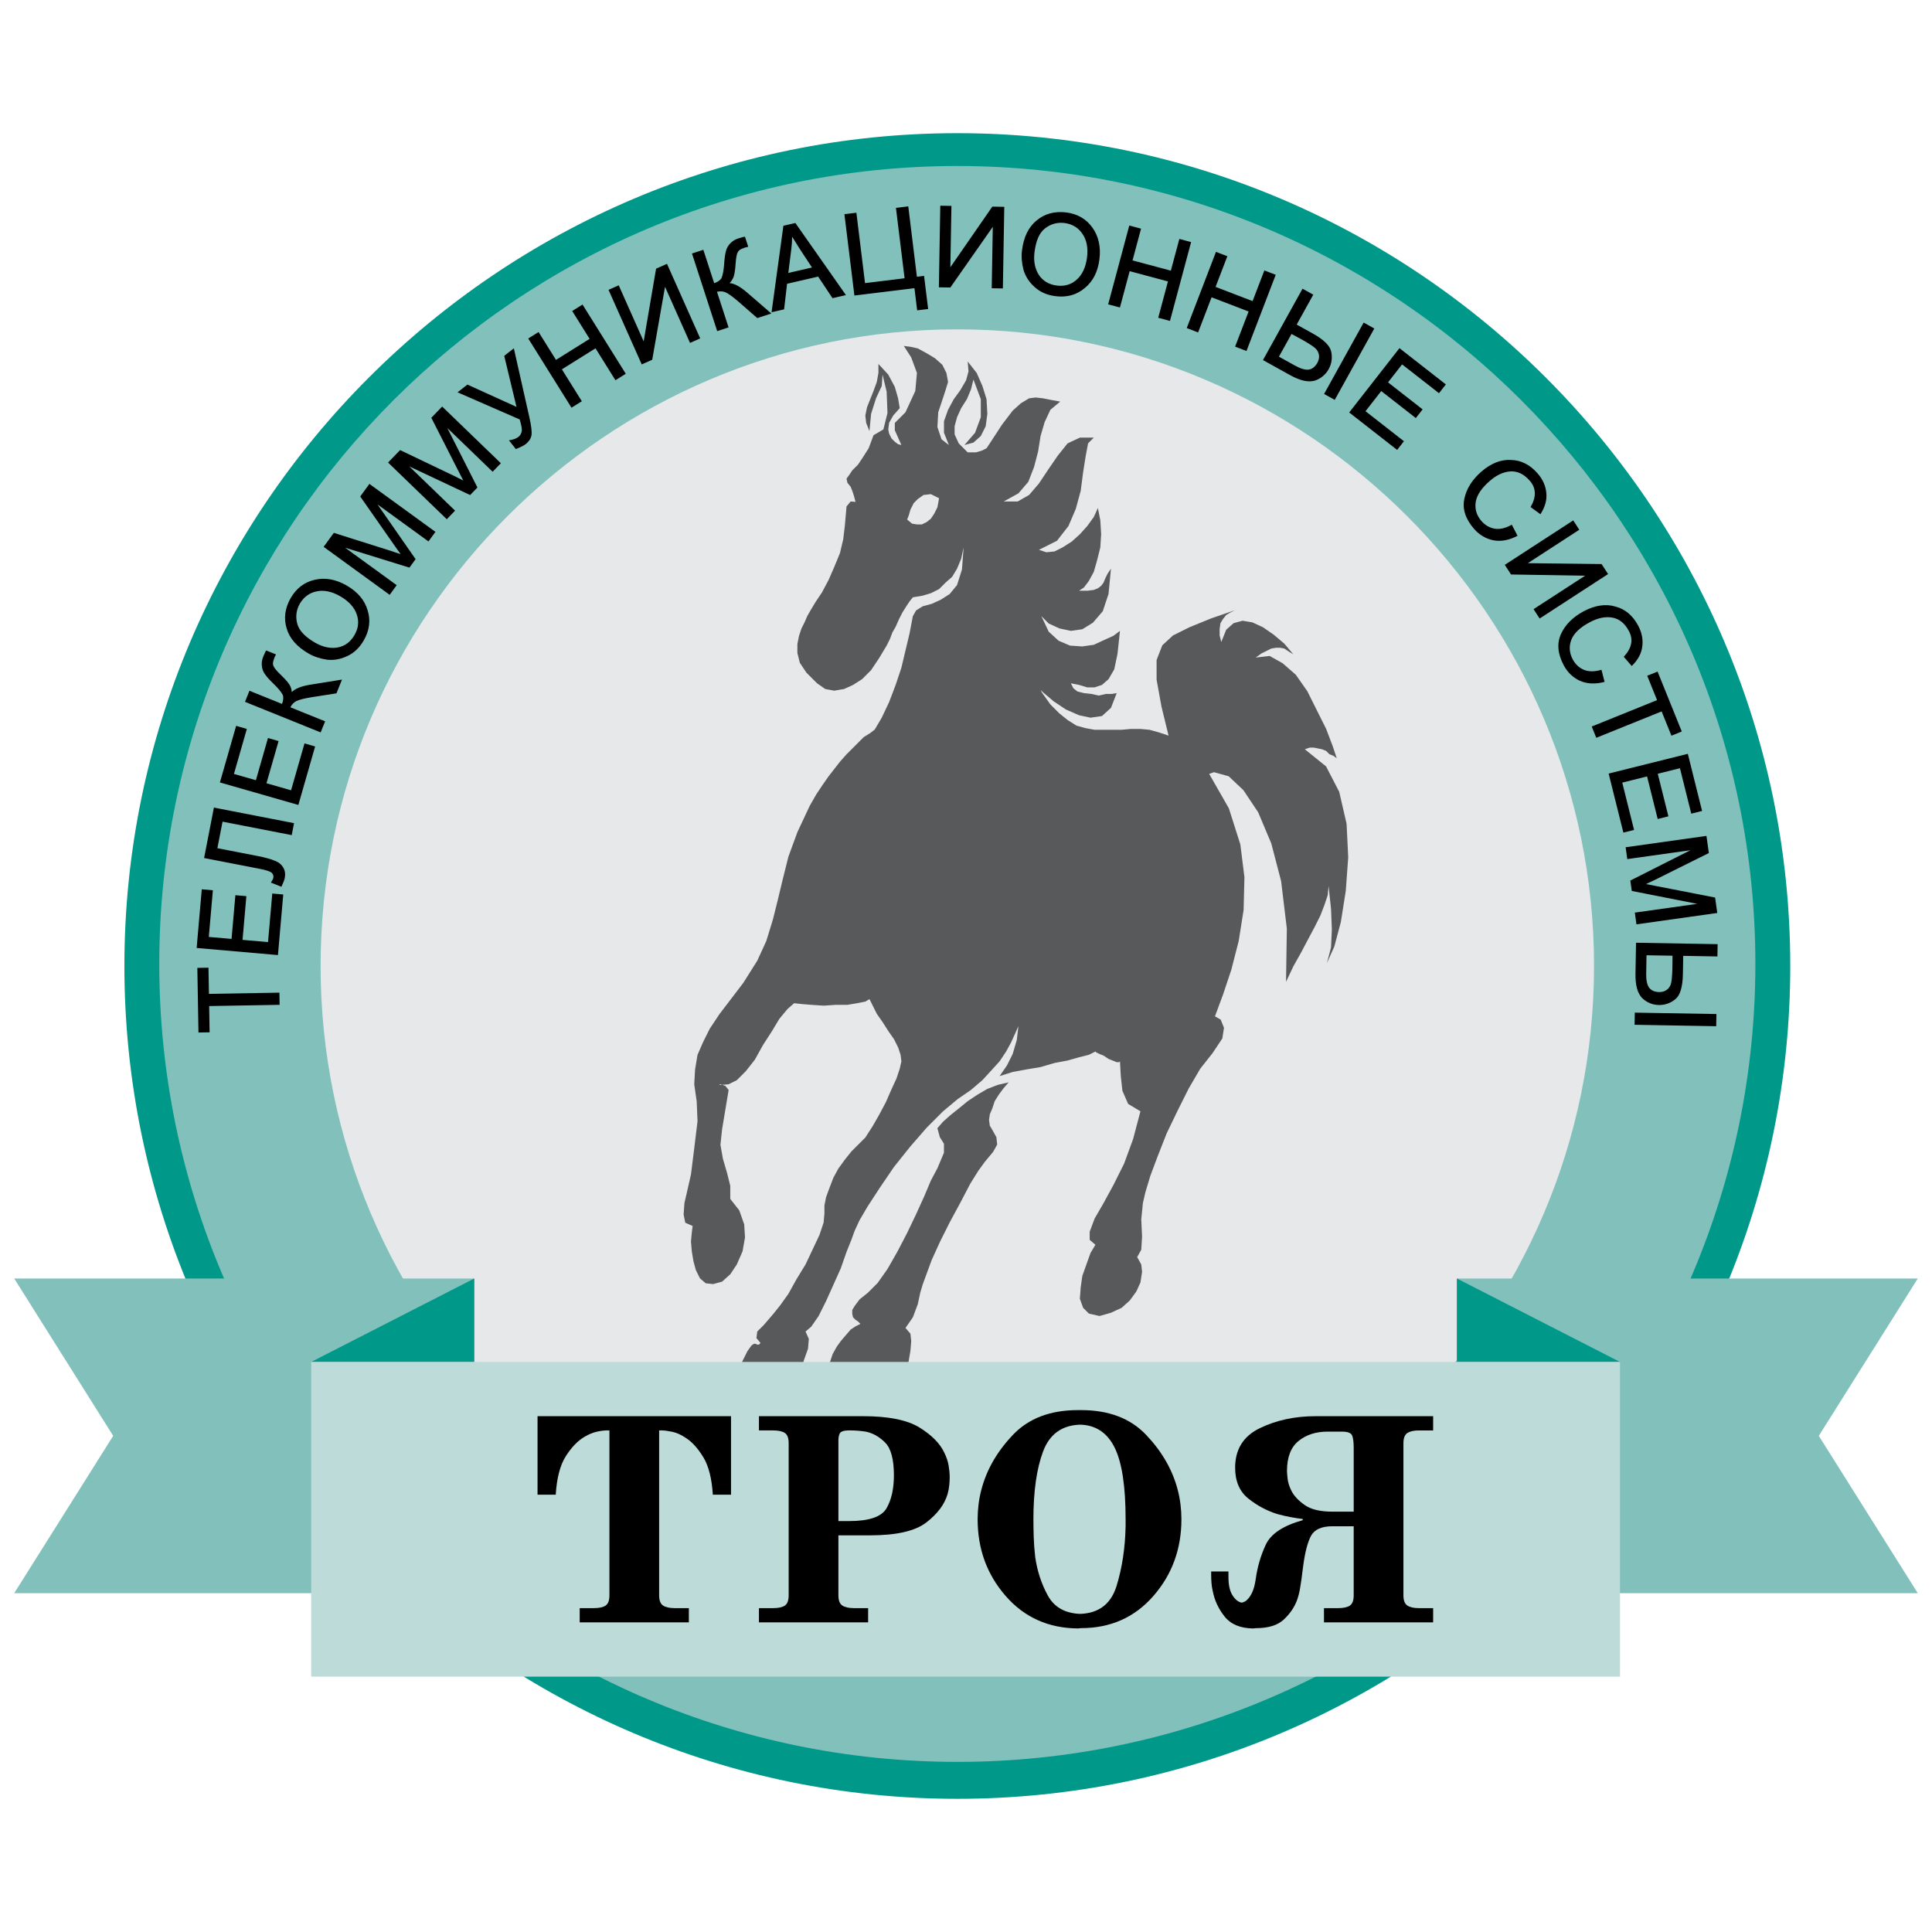
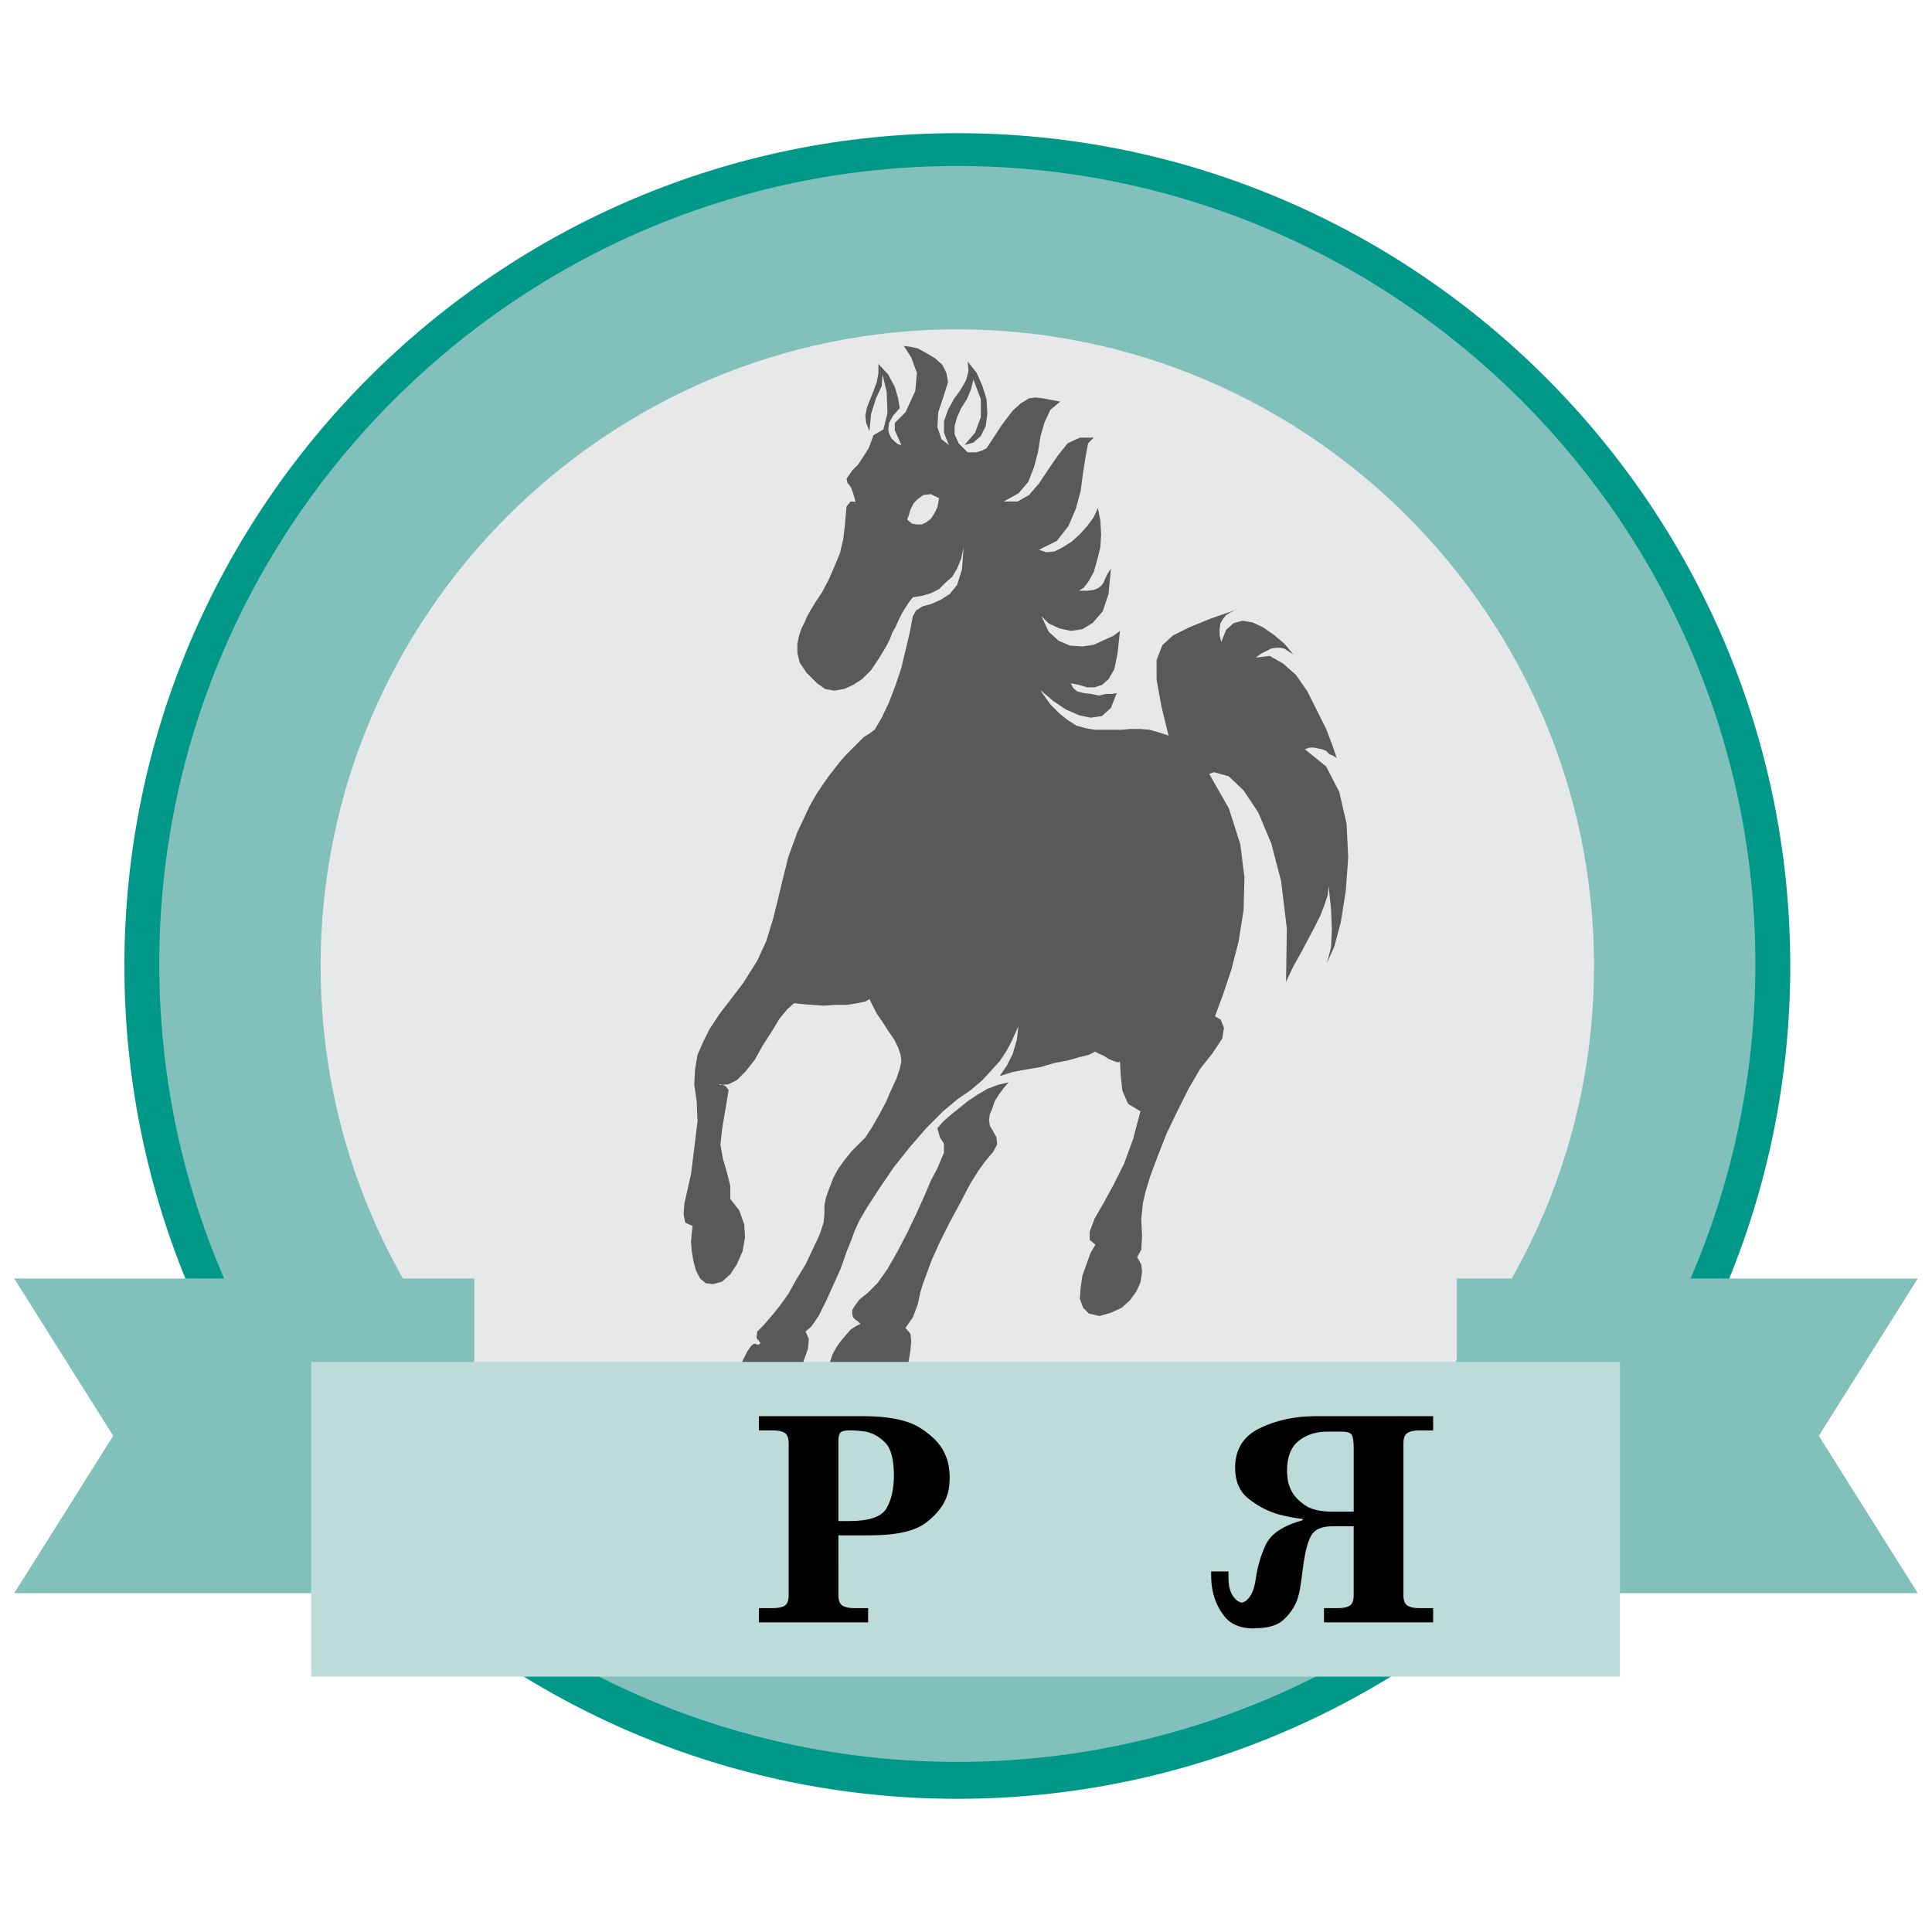
<svg xmlns="http://www.w3.org/2000/svg" version="1.0" id="Layer_1" x="0px" y="0px" width="192.756px" height="192.756px" viewBox="0 0 192.756 192.756" enable-background="new 0 0 192.756 192.756" xml:space="preserve">
  <g>
    <polygon fill-rule="evenodd" clip-rule="evenodd" fill="#FFFFFF" points="0,0 192.756,0 192.756,192.756 0,192.756 0,0  " />
    <path fill-rule="evenodd" clip-rule="evenodd" fill="#009889" d="M95.513,13.287c45.771,0,83.102,37.326,83.102,83.09   c0,45.765-37.331,83.091-83.102,83.091s-83.102-37.326-83.102-83.091C12.411,50.613,49.742,13.287,95.513,13.287L95.513,13.287z" />
    <path fill-rule="evenodd" clip-rule="evenodd" fill="#82C0BB" d="M95.512,16.562c43.853,0,79.622,35.763,79.622,79.611   c0,43.848-35.769,79.611-79.622,79.611c-43.854,0-79.622-35.763-79.622-79.611C15.891,52.325,51.659,16.562,95.512,16.562   L95.512,16.562z" />
    <path fill-rule="evenodd" clip-rule="evenodd" fill="#E7E8E9" d="M95.512,32.859c34.989,0,63.526,28.534,63.526,63.518   c0,34.984-28.537,63.518-63.526,63.518s-63.526-28.533-63.526-63.518C31.986,61.393,60.523,32.859,95.512,32.859L95.512,32.859z" />
    <path fill-rule="evenodd" clip-rule="evenodd" fill="#58595B" d="M82.601,136.734l0.223-0.894l0.245-0.735l0.408-0.735l0.409-0.571   l0.49-0.572l0.49-0.572l0.49-0.326l0.49-0.245l-0.245-0.245l-0.245-0.163l-0.245-0.246l-0.082-0.326v-0.408l0.246-0.409l0.49-0.653   l0.817-0.653l0.98-0.98l0.98-1.389l0.98-1.716l0.98-1.879l0.898-1.879l0.817-1.798l0.653-1.552l0.653-1.226l0.654-1.553v-0.898   l-0.408-0.653l-0.246-0.898l0.572-0.654l0.735-0.653l0.817-0.653l0.898-0.735l0.981-0.653l0.979-0.572l1.062-0.408l1.062-0.245   l-0.491,0.571l-0.489,0.654l-0.409,0.653L99,110.597l-0.245,0.571l-0.081,0.572l0.081,0.572L99,112.721l0.409,0.735l0.081,0.735   l-0.408,0.735l-0.817,0.979l-0.653,0.899l-0.817,1.307l-0.98,1.879l-1.062,1.961l-0.98,1.961l-0.817,1.798l-0.572,1.552   l-0.327,0.898l-0.245,0.817l-0.245,1.144l-0.49,1.307l-0.735,1.062l0.49,0.572l0.082,0.735l-0.082,0.98l-0.223,1.302l-0.327,0.245   l-0.735,0.327l-0.899,0.244l-1.144,0.082l-1.226,0.082h-1.226l-1.307-0.164L82.601,136.734L82.601,136.734z M90.504,51.834   l0.163-0.409l0.164-0.572l0.327-0.653l0.409-0.408l0.572-0.409l0.735-0.082l0.817,0.409l-0.164,0.899L93.2,51.262l-0.327,0.49   l-0.409,0.327l-0.49,0.245h-0.49l-0.49-0.082L90.504,51.834L90.504,51.834z M85.355,50.07l-0.488-0.034l-0.409,0.491l-0.163,1.878   l-0.164,1.389l-0.327,1.389l-0.572,1.389l-0.572,1.307l-0.653,1.226l-0.654,0.98l-0.49,0.817l-0.327,0.572l-0.245,0.572   l-0.327,0.653l-0.245,0.735l-0.164,0.817v0.898l0.245,0.98l0.654,0.98l1.062,1.062l0.817,0.572l0.898,0.164l0.98-0.164l0.899-0.409   l0.898-0.572l0.899-0.899l0.817-1.225l0.735-1.226l0.327-0.654l0.245-0.653l0.327-0.572l0.327-0.735l0.327-0.653l0.408-0.654   l0.327-0.49l0.327-0.408l0.98-0.164l0.817-0.245l0.817-0.409l0.654-0.653l0.653-0.572l0.49-0.817l0.408-0.98l0.246-1.144   l-0.164,2.206l-0.49,1.552l-0.735,0.898l-0.898,0.572l-0.898,0.409l-0.899,0.245l-0.653,0.408l-0.327,0.572l-0.327,1.715   l-0.409,1.716l-0.408,1.716l-0.572,1.715l-0.653,1.716l-0.735,1.552l-0.697,1.185l-0.447,0.347l-0.654,0.408l-0.898,0.899   l-0.817,0.817l-0.653,0.735l-0.572,0.735l-0.572,0.735l-0.572,0.817l-0.653,0.98l-0.653,1.144l-1.226,2.614l-0.898,2.451   l-0.572,2.288l-0.49,2.042l-0.49,1.961l-0.654,2.124l-0.898,1.961l-1.389,2.206l-1.307,1.715l-1.062,1.39l-0.98,1.471l-0.654,1.307   l-0.572,1.307l-0.245,1.471l-0.082,1.471l0.245,1.716l0.082,1.961l-0.326,2.695l-0.327,2.615l-0.408,1.797l-0.245,1.062   l-0.082,1.145l0.164,0.816l0.735,0.327l-0.082,0.653l-0.082,0.898l0.082,0.981l0.163,0.979l0.245,0.899l0.409,0.816l0.572,0.49   l0.735,0.082l0.898-0.245l0.817-0.735l0.653-0.98l0.572-1.307l0.245-1.39l-0.082-1.307l-0.49-1.39l-0.898-1.144v-1.307   l-0.327-1.308l-0.408-1.389l-0.246-1.389l0.164-1.552l0.245-1.471l0.245-1.471l0.164-0.98l-0.327-0.409l-0.491-0.163l-0.163,0.082   l0.98-0.082l0.817-0.408l0.898-0.898l0.899-1.144l0.817-1.471l0.899-1.39l0.735-1.225l0.817-0.98l0.653-0.572l0.735,0.082   l0.98,0.081l1.226,0.082l1.225-0.082h1.144l0.98-0.163l0.817-0.163l0.408-0.245l0.327,0.653l0.408,0.817l0.572,0.816l0.572,0.898   l0.572,0.817l0.409,0.817l0.245,0.734l0.082,0.654l-0.164,0.735l-0.327,0.98l-0.49,1.062l-0.572,1.308l-0.653,1.226l-0.654,1.144   l-0.735,1.144l-0.735,0.735l-0.654,0.653l-0.653,0.817l-0.654,0.898l-0.49,0.898l-0.409,1.062l-0.327,0.898l-0.164,0.817v0.816   l-0.082,0.898l-0.409,1.226l-0.654,1.389l-0.735,1.553l-0.899,1.471l-0.817,1.471l-0.817,1.144l-0.654,0.817l-0.98,1.144   l-0.654,0.653l-0.082,0.653l0.408,0.49l-0.164,0.164h-0.163l-0.163-0.082h-0.164l-0.246,0.163l-0.408,0.572l-0.49,0.98   l-0.654,1.852l0.735,0.082l0.817,0.081h0.817h0.98h0.817l0.899-0.163l0.735-0.245l0.572-0.245l0.409-1.443l0.408-1.144l0.082-0.98   l-0.327-0.735l0.572-0.49l0.735-1.062l0.735-1.47l0.735-1.635l0.735-1.634l0.571-1.634l0.49-1.226l0.327-0.898l0.49-1.062   l0.817-1.389l1.226-1.879l1.389-2.042l1.634-2.043l1.634-1.879l1.634-1.634l1.471-1.226l1.307-0.898l1.144-0.98l0.898-0.98   l0.817-0.898l0.653-0.98l0.49-0.898l0.408-0.899l0.327-0.735l-0.164,1.39l-0.408,1.389l-0.572,1.144l-0.734,1.062l1.307-0.409   l1.308-0.245l1.47-0.244l1.39-0.409l1.307-0.245l1.144-0.326l0.98-0.246l0.653-0.326l0.082,0.082l0.327,0.163l0.408,0.163   l0.49,0.327l0.408,0.163l0.409,0.163h0.245l0.081-0.081l0.082,1.471l0.163,1.471l0.572,1.307l1.226,0.735l-0.735,2.777   l-0.898,2.451l-1.062,2.124l-0.98,1.797l-0.898,1.553l-0.49,1.308v0.816l0.571,0.49l-0.49,0.817l-0.408,1.144l-0.408,1.144   l-0.163,1.144l-0.082,1.145l0.326,0.898l0.572,0.572l1.062,0.244l1.144-0.326l1.062-0.49l0.816-0.735l0.653-0.898l0.409-0.898   l0.163-1.062l-0.082-0.735l-0.408-0.735l0.408-0.735l0.082-1.307l-0.082-1.716l0.164-1.635l0.245-1.062l0.49-1.634l0.735-1.961   l0.898-2.287l1.062-2.206l1.145-2.288l1.144-1.96l1.226-1.553l0.979-1.471l0.164-1.062l-0.327-0.817l-0.571-0.326l0.816-2.206   l0.817-2.451l0.735-2.859l0.49-3.104l0.081-3.268l-0.408-3.268l-1.144-3.595l-1.961-3.431l-0.004-0.007l0.477-0.17l1.471,0.409   l1.47,1.389l1.471,2.206l1.308,3.104l0.98,3.758l0.571,4.738l-0.081,5.311l0.735-1.553l0.735-1.307l0.735-1.389l0.653-1.225   l0.571-1.144l0.409-1.062l0.326-0.98l0.082-0.899l0.245,2.288l0.082,2.042l-0.082,1.797l-0.408,1.552l0.734-1.634l0.654-2.451   l0.49-3.104l0.245-3.35l-0.163-3.35l-0.735-3.186l-1.308-2.533l-2.124-1.716l0.49-0.163h0.408l0.408,0.082l0.409,0.082l0.408,0.164   l0.327,0.327l0.408,0.164l0.327,0.245l-0.409-1.226l-0.653-1.715l-0.898-1.797l-0.98-1.961l-1.145-1.634l-1.307-1.144l-1.307-0.735   l-1.39,0.164l0.572-0.409l0.49-0.245l0.49-0.245l0.49-0.082h0.408l0.408,0.082l0.49,0.327l0.409,0.245l-0.899-1.062l-1.062-0.898   l-1.062-0.735l-1.062-0.49l-0.98-0.164l-0.899,0.245l-0.735,0.654l-0.489,1.226l-0.164-0.654v-0.653l0.082-0.572l0.245-0.408   l0.326-0.409l0.409-0.245l0.49-0.245l0.49-0.164l-2.859,0.98l-2.206,0.899l-1.634,0.817l-1.062,0.98l-0.571,1.47v1.961l0.49,2.696   l0.708,2.897l-0.037-0.023l-0.98-0.327l-0.898-0.246l-0.898-0.082h-0.98l-0.898,0.082h-0.899h-0.898h-0.898l-0.898-0.163   l-0.899-0.245l-0.898-0.572l-0.817-0.654l-0.898-0.898l-0.816-1.144l-0.159-0.303l0.24,0.241l1.062,0.898l1.226,0.817l1.307,0.572   l1.144,0.245l1.145-0.164l0.898-0.817l0.572-1.471l-0.491,0.082h-0.571l-0.735,0.164l-0.735-0.164l-0.735-0.082l-0.653-0.163   l-0.409-0.327l-0.244-0.49l0.816,0.163l0.817,0.245h0.735l0.735-0.245l0.653-0.572l0.572-0.98l0.326-1.552l0.245-2.288l-0.653,0.49   l-0.899,0.409l-1.062,0.49l-1.144,0.163l-1.226-0.082l-1.144-0.49l-0.98-0.898l-0.735-1.552l0.735,0.735l1.062,0.49l1.145,0.245   l1.144-0.163l1.062-0.654l0.98-1.144l0.572-1.716l0.245-2.533l-0.327,0.49l-0.245,0.49l-0.163,0.409l-0.245,0.327l-0.327,0.245   l-0.408,0.164l-0.653,0.082h-0.817l0.49-0.327l0.49-0.653l0.49-0.898l0.327-1.144l0.326-1.307l0.082-1.307l-0.082-1.389   l-0.245-1.226l-0.408,0.898l-0.653,0.899l-0.735,0.817l-0.817,0.735l-0.898,0.572l-0.816,0.409l-0.817,0.082l-0.735-0.245   l1.797-0.899l1.145-1.47l0.735-1.716l0.489-1.797l0.245-1.879l0.246-1.552l0.244-1.307l0.572-0.572h-1.389l-1.226,0.572   l-0.98,1.226l-0.898,1.307l-0.98,1.471l-0.98,1.144l-1.144,0.653h-1.39l1.471-0.817l0.98-1.144l0.572-1.471l0.408-1.552   l0.245-1.552l0.409-1.389l0.571-1.226l0.98-0.817l-0.898-0.164l-0.817-0.163l-0.735-0.082l-0.653,0.082l-0.816,0.49l-0.817,0.735   l-1.062,1.389l-1.226,1.879l-0.326,0.49l-0.49,0.245l-0.572,0.164h-0.817l-0.898-0.899l-0.409-0.899V42.52l0.245-0.898l0.408-0.899   l0.572-0.898l0.409-0.98l0.245-0.98l0.735,1.961v1.797l-0.572,1.552l-1.062,1.226l0.898-0.245l0.735-0.653l0.49-0.981l0.163-1.225   l-0.081-1.471l-0.408-1.307l-0.572-1.307l-0.899-1.144l0.082,0.98l-0.245,0.899l-0.572,0.98l-0.653,0.898l-0.572,1.062L94.18,42.03   v1.144l0.49,1.226l-0.735-0.572l-0.409-1.225l0.082-1.471l0.653-1.961l0.327-1.062l-0.164-0.899l-0.409-0.817l-0.735-0.653   l-0.817-0.49l-0.898-0.49l-0.735-0.163l-0.654-0.082l0.735,1.144l0.572,1.552l-0.164,1.797l-0.98,2.124l-0.572,0.572l-0.49,0.49   v0.735l0.654,1.471l-0.327-0.082l-0.327-0.246l-0.327-0.327l-0.245-0.49l-0.082-0.408l0.082-0.654l0.409-0.735l0.653-0.735   l-0.164-0.98l-0.327-1.144l-0.654-1.225l-0.98-1.062v0.899l-0.164,0.899l-0.327,0.898l-0.327,0.817L86.5,40.641l-0.164,0.817   l0.082,0.735l0.327,0.817l0.164-1.715l0.49-1.552l0.572-1.226l0.082-1.144l0.409,1.715l0.082,2.124l-0.409,1.634l-0.98,0.572   l-0.49,1.307l-0.572,0.898l-0.49,0.735l-0.572,0.572l-0.327,0.491l-0.245,0.326l0.082,0.409l0.327,0.408l0.163,0.409l0.164,0.49   L85.355,50.07L85.355,50.07z" />
    <path fill-rule="evenodd" clip-rule="evenodd" fill="#82C0BB" d="M191.338,158.954l-9.876-15.699l9.876-15.699h-45.982v31.398   H191.338L191.338,158.954z M1.417,158.954l9.876-15.699l-9.876-15.699h45.901v31.398H1.417L1.417,158.954z" />
-     <path fill-rule="evenodd" clip-rule="evenodd" fill="#009889" d="M145.355,127.556v8.326h16.271L145.355,127.556L145.355,127.556z    M47.318,127.556v8.326H31.046L47.318,127.556L47.318,127.556z" />
    <polygon fill-rule="evenodd" clip-rule="evenodd" fill="#BCDBD9" points="161.628,167.28 161.628,135.881 31.046,135.881    31.046,167.28 161.628,167.28  " />
-     <path fill-rule="evenodd" clip-rule="evenodd" d="M20.8,96.547l0.046,2.612l7.029-0.122l0.022,1.215l-7.03,0.123l0.046,2.619   l-1.112,0.02l-0.113-6.447L20.8,96.547L20.8,96.547z M28.26,89.241l-0.53,6.047l-8.111-0.709l0.512-5.854l1.108,0.098l-0.407,4.654   l2.27,0.198l0.382-4.361l1.096,0.096l-0.381,4.361l2.542,0.223l0.424-4.848L28.26,89.241L28.26,89.241z M29.337,82.127   l-0.232,1.192l-6.902-1.342l-0.515,2.647l3.943,0.766c0.819,0.16,1.413,0.322,1.782,0.486c0.382,0.137,0.666,0.368,0.851,0.686   c0.173,0.3,0.222,0.646,0.146,1.035c-0.037,0.193-0.148,0.485-0.331,0.875l-1.056-0.415c0.142-0.206,0.223-0.361,0.243-0.462   c0.04-0.202-0.011-0.371-0.146-0.502c-0.144-0.144-0.534-0.278-1.163-0.401l-5.594-1.087l0.978-5.032L29.337,82.127L29.337,82.127z    M31.441,74.475l-1.674,5.835l-7.827-2.245l1.62-5.647l1.068,0.306l-1.288,4.491l2.19,0.627l1.206-4.208l1.058,0.303l-1.207,4.208   l2.452,0.703l1.342-4.678L31.441,74.475L31.441,74.475z M34.121,67.803l-0.554,1.371l-2.541,0.397   c-0.721,0.121-1.21,0.249-1.465,0.378c-0.236,0.118-0.435,0.324-0.593,0.617l3.47,1.401l-0.446,1.105l-7.55-3.05l0.446-1.105   l3.249,1.312c0.138-0.365,0.161-0.667,0.071-0.902c-0.149-0.293-0.47-0.679-0.96-1.149c-0.378-0.365-0.652-0.674-0.817-0.92   c-0.171-0.23-0.271-0.497-0.304-0.796c-0.04-0.306,0.003-0.617,0.128-0.927c0.159-0.394,0.262-0.606,0.309-0.636l0.969,0.391   c-0.045,0.11-0.09,0.2-0.132,0.265c-0.016,0.04-0.031,0.083-0.044,0.124c-0.015,0.043-0.021,0.067-0.022,0.07   c-0.12,0.298-0.137,0.533-0.05,0.701c0.07,0.188,0.315,0.485,0.735,0.887c0.532,0.511,0.847,0.888,0.942,1.129   c0.078,0.162,0.13,0.355,0.157,0.579c0.328-0.339,0.927-0.581,1.787-0.725L34.121,67.803L34.121,67.803z M34.594,58.42   c0.545,0.314,0.991,0.679,1.338,1.089c0.349,0.412,0.598,0.875,0.748,1.39c0.312,1.006,0.182,2.005-0.389,2.993   c-0.417,0.723-0.956,1.24-1.615,1.55c-0.659,0.323-1.337,0.449-2.028,0.377c-0.703-0.101-1.326-0.308-1.865-0.619   c-0.581-0.335-1.057-0.714-1.422-1.132c-0.368-0.418-0.623-0.884-0.768-1.392c-0.299-0.991-0.166-1.992,0.401-2.997   c0.571-0.989,1.377-1.602,2.414-1.837c0.515-0.118,1.039-0.13,1.571-0.035s1.072,0.299,1.615,0.612L34.594,58.42L34.594,58.42z    M33.969,59.503c-0.849-0.491-1.642-0.658-2.375-0.503c-0.716,0.145-1.275,0.549-1.671,1.213c-0.367,0.637-0.455,1.314-0.262,2.028   c0.096,0.345,0.292,0.675,0.587,0.983c0.294,0.308,0.692,0.608,1.189,0.895c0.765,0.442,1.514,0.603,2.244,0.482   c0.723-0.133,1.286-0.548,1.688-1.244c0.393-0.681,0.466-1.369,0.222-2.062c-0.234-0.692-0.772-1.29-1.618-1.791L33.969,59.503   L33.969,59.503z M43.443,53.063l-0.694,0.956l-5.086-3.695l3.801,5.462l-0.614,0.845l-6.413-1.985l5.142,3.736l-0.701,0.964   l-6.588-4.787l1.016-1.397l5.727,1.812l0.937,0.317c-0.013-0.015-0.223-0.314-0.629-0.893l-3.4-4.863l0.915-1.259L43.443,53.063   L43.443,53.063z M49.971,46.217l-0.82,0.849L44.628,42.7l3.005,5.938l-0.726,0.752l-6.074-2.859l4.571,4.415l-0.828,0.858   l-5.858-5.657l1.2-1.243l5.42,2.592l0.883,0.445c-0.01-0.017-0.175-0.343-0.498-0.971l-2.691-5.289l1.082-1.12L49.971,46.217   L49.971,46.217z M51.266,34.752l1.538,6.826c0.192,0.852,0.269,1.449,0.229,1.785c-0.035,0.352-0.238,0.674-0.605,0.961   c-0.165,0.129-0.489,0.29-0.966,0.48l-0.685-0.875c0.409-0.054,0.729-0.169,0.955-0.346c0.165-0.128,0.271-0.314,0.319-0.552   c0.044-0.194-0.022-0.59-0.202-1.183l-6.199-2.707l0.985-0.771l4.895,2.223l-1.223-5.09L51.266,34.752L51.266,34.752z    M62.434,37.292l-1.031,0.644l-1.989-3.184l-3.354,2.097l1.989,3.183l-1.031,0.644l-4.315-6.905l1.031-0.644l1.737,2.779   l3.355-2.097l-1.737-2.779l1.03-0.644L62.434,37.292L62.434,37.292z M69.859,33.761l-1.015,0.452l-2.494-5.599l-1.278,7.278   l-1.046,0.465l-3.312-7.439l1.016-0.452l2.489,5.591l1.238-7.25l1.089-0.485L69.859,33.761L69.859,33.761z M76.96,31.278   l-1.406,0.457l-1.937-1.69c-0.556-0.475-0.968-0.768-1.231-0.879c-0.241-0.105-0.527-0.125-0.853-0.059l1.156,3.56l-1.135,0.369   l-2.516-7.745l1.134-0.368l1.083,3.333c0.368-0.129,0.614-0.306,0.735-0.525c0.129-0.303,0.218-0.796,0.264-1.475   c0.036-0.524,0.097-0.933,0.179-1.217c0.067-0.28,0.207-0.528,0.416-0.746c0.207-0.227,0.473-0.394,0.792-0.498   c0.404-0.131,0.633-0.188,0.686-0.171l0.323,0.993c-0.114,0.037-0.211,0.061-0.288,0.07c-0.041,0.014-0.084,0.029-0.125,0.045   c-0.042,0.017-0.063,0.027-0.067,0.029c-0.306,0.099-0.496,0.237-0.569,0.412c-0.099,0.174-0.169,0.553-0.208,1.133   c-0.049,0.736-0.136,1.219-0.26,1.448c-0.074,0.163-0.188,0.329-0.342,0.492c0.47,0.034,1.04,0.337,1.704,0.903L76.96,31.278   L76.96,31.278z M84.399,29.442L83.06,29.75l-1.432-2.154l-3.102,0.716l-0.297,2.553l-1.251,0.29l1.181-8.63l1.195-0.276   L84.399,29.442L84.399,29.442z M81.012,26.689l-1.227-1.866c-0.331-0.518-0.585-0.924-0.757-1.212   c0.003,0.374-0.024,0.797-0.082,1.267l-0.296,2.355L81.012,26.689L81.012,26.689z M92.601,30.83l-1.095,0.133l-0.271-2.212   l-5.991,0.735l-0.997-8.116l1.195-0.146l0.862,7.023l3.947-0.484l-0.862-7.023l1.229-0.151l0.862,7.024l0.715-0.088L92.601,30.83   L92.601,30.83z M100.056,28.778l-1.112-0.019l0.107-6.128l-4.235,6.055l-1.145-0.02l0.142-8.142l1.112,0.02l-0.107,6.12   l4.187-6.049l1.192,0.021L100.056,28.778L100.056,28.778z M109.693,25.85c-0.077,0.624-0.237,1.178-0.479,1.658   c-0.243,0.481-0.573,0.892-0.988,1.231c-0.804,0.68-1.773,0.951-2.906,0.812c-0.829-0.102-1.516-0.396-2.058-0.881   c-0.555-0.48-0.936-1.055-1.141-1.72c-0.181-0.687-0.234-1.341-0.158-1.958c0.081-0.666,0.245-1.251,0.485-1.752   c0.243-0.501,0.572-0.918,0.982-1.25c0.796-0.662,1.77-0.931,2.916-0.802c1.132,0.14,2.012,0.642,2.633,1.504   c0.31,0.427,0.526,0.905,0.646,1.434c0.12,0.527,0.144,1.103,0.068,1.725V25.85L109.693,25.85z M108.451,25.698   c0.12-0.975-0.035-1.769-0.466-2.384c-0.412-0.603-1.003-0.959-1.77-1.064c-0.729-0.09-1.387,0.094-1.969,0.55   c-0.281,0.224-0.508,0.533-0.675,0.924c-0.169,0.393-0.29,0.876-0.359,1.445c-0.108,0.876,0.037,1.629,0.433,2.254   c0.405,0.613,1.008,0.969,1.804,1.067c0.781,0.096,1.443-0.104,1.986-0.602c0.545-0.485,0.886-1.214,1.016-2.188V25.698   L108.451,25.698z M116.729,32.018l-1.173-0.315l0.971-3.625l-3.82-1.024l-0.972,3.626l-1.174-0.315l2.107-7.865l1.174,0.314   l-0.848,3.166l3.821,1.023l0.848-3.165l1.174,0.314L116.729,32.018L116.729,32.018z M124.362,35.019l-1.135-0.436l1.346-3.504   l-3.693-1.417l-1.345,3.504l-1.135-0.436l2.918-7.602l1.135,0.436l-1.174,3.059l3.692,1.418l1.174-3.06l1.135,0.435L124.362,35.019   L124.362,35.019z M133.167,39.896l-1.062-0.59l3.947-7.122l1.063,0.59L133.167,39.896L133.167,39.896z M132.575,36.811   c-0.312,0.562-0.773,0.949-1.383,1.158c-0.638,0.199-1.462,0.021-2.472-0.539l-2.714-1.504l3.948-7.122l1.072,0.595l-1.654,2.985   l1.583,0.877c1.127,0.625,1.749,1.239,1.865,1.841C132.942,35.7,132.862,36.271,132.575,36.811L132.575,36.811z M131.437,36.193   c0.145-0.262,0.196-0.529,0.155-0.798c-0.053-0.269-0.181-0.493-0.385-0.669c-0.174-0.159-0.57-0.42-1.193-0.779l-1.158-0.629   l-1.257,2.268l1.603,0.888c0.559,0.31,1.014,0.444,1.361,0.403C130.922,36.823,131.214,36.594,131.437,36.193L131.437,36.193z    M139.394,44.888l-4.784-3.736l5.014-6.417l4.63,3.618l-0.686,0.876l-3.681-2.876l-1.402,1.795l3.45,2.695l-0.679,0.867   l-3.449-2.695l-1.57,2.01l3.835,2.996L139.394,44.888L139.394,44.888z M151.405,53.455c-0.831,0.44-1.638,0.591-2.413,0.451   c-0.759-0.158-1.404-0.542-1.933-1.15c-0.856-0.985-1.176-1.989-0.959-3.007c0.209-0.98,0.766-1.873,1.67-2.672   c0.989-0.86,1.993-1.254,3.01-1.186c1.001,0.031,1.879,0.481,2.629,1.345c0.522,0.601,0.813,1.259,0.87,1.972   c0.067,0.685-0.13,1.384-0.59,2.096l-0.982-0.714c0.586-1.015,0.562-1.887-0.072-2.616c-0.577-0.664-1.218-0.979-1.919-0.94   c-0.694,0.032-1.393,0.35-2.091,0.958c-0.827,0.719-1.294,1.426-1.396,2.117c-0.098,0.696,0.095,1.323,0.579,1.878   c0.359,0.414,0.802,0.669,1.324,0.763c0.505,0.082,1.073-0.049,1.701-0.399L151.405,53.455L151.405,53.455z M153.61,61.71   l-0.606-0.933l5.141-3.337l-7.389-0.124l-0.623-0.96l6.829-4.435l0.605,0.932l-5.133,3.334l7.355,0.088l0.649,1L153.61,61.71   L153.61,61.71z M160.088,68.031c-0.908,0.242-1.729,0.208-2.452-0.104c-0.703-0.325-1.246-0.844-1.624-1.556   c-0.613-1.153-0.699-2.202-0.259-3.146c0.425-0.908,1.167-1.652,2.229-2.228c1.157-0.615,2.225-0.773,3.199-0.478   c0.968,0.255,1.723,0.891,2.26,1.902c0.374,0.703,0.509,1.409,0.404,2.117c-0.089,0.683-0.439,1.319-1.047,1.909l-0.796-0.917   c0.798-0.856,0.971-1.712,0.518-2.564c-0.413-0.778-0.966-1.228-1.657-1.347c-0.685-0.126-1.437,0.027-2.253,0.461   c-0.968,0.515-1.581,1.099-1.837,1.75c-0.253,0.656-0.206,1.31,0.14,1.96c0.258,0.484,0.633,0.833,1.12,1.041   c0.474,0.194,1.058,0.193,1.747-0.005L160.088,68.031L160.088,68.031z M166.759,73.4l-0.979-2.422l-6.518,2.633l-0.455-1.126   l6.519-2.634l-0.982-2.43l1.032-0.417l2.415,5.979L166.759,73.4L166.759,73.4z M161.964,83.069l-1.47-5.891l7.901-1.969l1.422,5.7   l-1.079,0.27l-1.13-4.533l-2.211,0.551l1.06,4.249l-1.068,0.266l-1.06-4.248l-2.476,0.618l1.178,4.721L161.964,83.069   L161.964,83.069z M163.27,92.222l-0.164-1.17l6.226-0.875l-6.529-1.288l-0.146-1.035l5.992-3.026l-6.294,0.884l-0.165-1.181   l8.063-1.134l0.24,1.711l-5.378,2.675l-0.895,0.421c0.021,0.002,0.378,0.073,1.072,0.207l5.824,1.134l0.217,1.542L163.27,92.222   L163.27,92.222z M163.083,102.243l0.022-1.214l8.142,0.142l-0.021,1.215L163.083,102.243L163.083,102.243z M165.528,100.273   c-0.642-0.012-1.199-0.237-1.671-0.677c-0.476-0.47-0.705-1.282-0.685-2.437l0.054-3.102l8.142,0.142l-0.021,1.226l-3.413-0.06   l-0.031,1.811c-0.022,1.286-0.272,2.125-0.75,2.51C166.683,100.076,166.141,100.272,165.528,100.273L165.528,100.273z    M165.54,98.978c0.3,0.005,0.558-0.074,0.777-0.237c0.213-0.174,0.351-0.392,0.409-0.654c0.059-0.227,0.103-0.7,0.128-1.418   l0.013-1.318l-2.594-0.045l-0.032,1.831c-0.011,0.641,0.084,1.104,0.284,1.393C164.743,98.819,165.082,98.97,165.54,98.978   L165.54,98.978z" />
-     <path fill-rule="evenodd" clip-rule="evenodd" d="M72.934,141.291v7.836h-0.302h-1.513c-0.101-1.613-0.414-2.854-0.938-3.721   c-0.525-0.868-1.089-1.503-1.695-1.906c-0.504-0.343-0.978-0.561-1.421-0.651c-0.444-0.09-0.777-0.136-0.999-0.136h-0.303v16.459   c0,0.504,0.131,0.842,0.393,1.014c0.263,0.171,0.646,0.257,1.15,0.257h1.421v1.422h-0.302H57.837v-1.422h1.422   c0.524,0,0.913-0.086,1.165-0.257c0.252-0.172,0.378-0.51,0.378-1.014v-16.459H60.53c-0.283,0-0.62,0.046-1.014,0.136   c-0.393,0.091-0.792,0.258-1.195,0.5c-0.665,0.383-1.286,1.023-1.86,1.921c-0.575,0.897-0.913,2.184-1.014,3.857h-0.303h-1.513   v-7.836h0.303H72.934L72.934,141.291z" />
    <path fill-rule="evenodd" clip-rule="evenodd" d="M83.648,159.172c0,0.504,0.131,0.842,0.393,1.014   c0.262,0.171,0.646,0.257,1.15,0.257h1.422v1.422h-0.302H75.721v-1.422h1.421c0.525,0,0.913-0.086,1.166-0.257   c0.251-0.172,0.378-0.51,0.378-1.014v-15.188c0-0.504-0.126-0.842-0.378-1.014c-0.252-0.171-0.641-0.257-1.166-0.257h-1.421v-1.422   h0.302h10.045c2.562,0,4.452,0.378,5.673,1.135c1.22,0.756,2.042,1.588,2.466,2.496c0.222,0.443,0.368,0.877,0.438,1.301   s0.106,0.807,0.106,1.149c0,0.263-0.015,0.54-0.045,0.832c-0.03,0.293-0.085,0.58-0.167,0.862   c-0.302,1.028-1.008,1.972-2.118,2.829s-2.975,1.286-5.597,1.286h-3.177V159.172L83.648,159.172z M84.707,151.759   c1.997,0,3.243-0.423,3.737-1.271c0.494-0.847,0.741-1.946,0.741-3.298c0-1.593-0.293-2.683-0.877-3.268   c-0.585-0.585-1.23-0.947-1.937-1.089c-0.262-0.04-0.524-0.07-0.787-0.091c-0.262-0.021-0.504-0.03-0.726-0.03   c-0.04,0-0.086,0-0.136,0s-0.096,0-0.136,0c-0.444,0.021-0.711,0.121-0.802,0.303s-0.136,0.413-0.136,0.695v8.048H84.707   L84.707,151.759z" />
-     <path fill-rule="evenodd" clip-rule="evenodd" d="M97.538,151.577c0-0.483,0.03-0.978,0.091-1.482   c0.061-0.504,0.161-1.019,0.303-1.543c0.523-1.956,1.567-3.757,3.131-5.4s3.727-2.466,6.489-2.466h0.303   c2.764,0,4.927,0.822,6.49,2.466s2.606,3.444,3.132,5.4c0.141,0.524,0.241,1.039,0.302,1.543c0.061,0.505,0.091,0.999,0.091,1.482   c0,2.966-0.933,5.517-2.798,7.655c-1.866,2.138-4.271,3.207-7.217,3.207l-0.303,0.03c-2.944-0.021-5.35-1.1-7.215-3.237   C98.471,157.094,97.538,154.543,97.538,151.577L97.538,151.577z M103.104,151.577c0,0.525,0.011,1.115,0.03,1.771   c0.021,0.655,0.071,1.326,0.151,2.012c0.202,1.392,0.62,2.668,1.256,3.827c0.636,1.16,1.709,1.771,3.222,1.831   c1.876-0.061,3.092-0.999,3.646-2.814c0.554-1.815,0.852-3.802,0.893-5.96c0-0.101,0-0.207,0-0.317c0-0.111,0-0.227,0-0.349   c0-3.308-0.368-5.697-1.104-7.17s-1.881-2.229-3.435-2.269c-1.814,0.06-3.045,0.947-3.69,2.662   C103.428,146.515,103.104,148.774,103.104,151.577L103.104,151.577z" />
    <path fill-rule="evenodd" clip-rule="evenodd" d="M122.562,156.781v0.545c0,0.807,0.137,1.422,0.409,1.846   c0.271,0.424,0.579,0.665,0.923,0.726c0.08-0.02,0.176-0.055,0.287-0.105s0.217-0.137,0.317-0.257   c0.161-0.162,0.312-0.398,0.454-0.711c0.141-0.313,0.252-0.741,0.333-1.286c0.161-1.19,0.493-2.33,0.998-3.419   c0.504-1.089,1.734-1.906,3.69-2.45v-0.121c-0.362-0.041-0.761-0.102-1.194-0.182c-0.434-0.081-0.872-0.182-1.316-0.303   c-1.049-0.323-2.017-0.837-2.904-1.543s-1.331-1.734-1.331-3.086c0-1.836,0.822-3.151,2.466-3.948s3.504-1.195,5.582-1.195h0.303   h11.405v1.422h-1.422c-0.504,0-0.887,0.086-1.149,0.257c-0.262,0.172-0.394,0.51-0.394,1.014v15.188   c0,0.504,0.132,0.842,0.394,1.014c0.263,0.171,0.646,0.257,1.149,0.257h1.422v1.422h-0.302h-10.59v-1.422h1.422   c0.524,0,0.913-0.086,1.165-0.257c0.252-0.172,0.378-0.51,0.378-1.014v-6.898h-2.117c-1.09,0-1.806,0.323-2.148,0.969   s-0.604,1.674-0.786,3.086c-0.021,0.182-0.046,0.373-0.076,0.574c-0.03,0.202-0.056,0.403-0.075,0.605   c-0.04,0.263-0.091,0.585-0.151,0.968c-0.061,0.384-0.161,0.777-0.303,1.18c-0.263,0.706-0.701,1.347-1.316,1.922   c-0.615,0.574-1.537,0.862-2.769,0.862l-0.302,0.03c-1.271-0.021-2.214-0.413-2.829-1.181c-0.615-0.766-1.014-1.623-1.195-2.571   c-0.061-0.262-0.101-0.524-0.121-0.786c-0.02-0.263-0.03-0.515-0.03-0.757c0-0.04,0-0.075,0-0.105s0-0.066,0-0.106   c0-0.021,0-0.05,0-0.091c0-0.04,0-0.07,0-0.091h0.303H122.562L122.562,156.781z M135.057,144.407c0-0.524-0.05-0.918-0.15-1.18   c-0.102-0.263-0.444-0.394-1.029-0.394h-1.422c-1.17,0-2.138,0.312-2.904,0.938c-0.767,0.625-1.149,1.623-1.149,2.995   c0,0.121,0.02,0.373,0.061,0.756c0.04,0.383,0.171,0.797,0.393,1.24c0.263,0.505,0.706,0.974,1.332,1.407   c0.625,0.434,1.543,0.65,2.753,0.65h2.117V144.407L135.057,144.407z" />
  </g>
</svg>